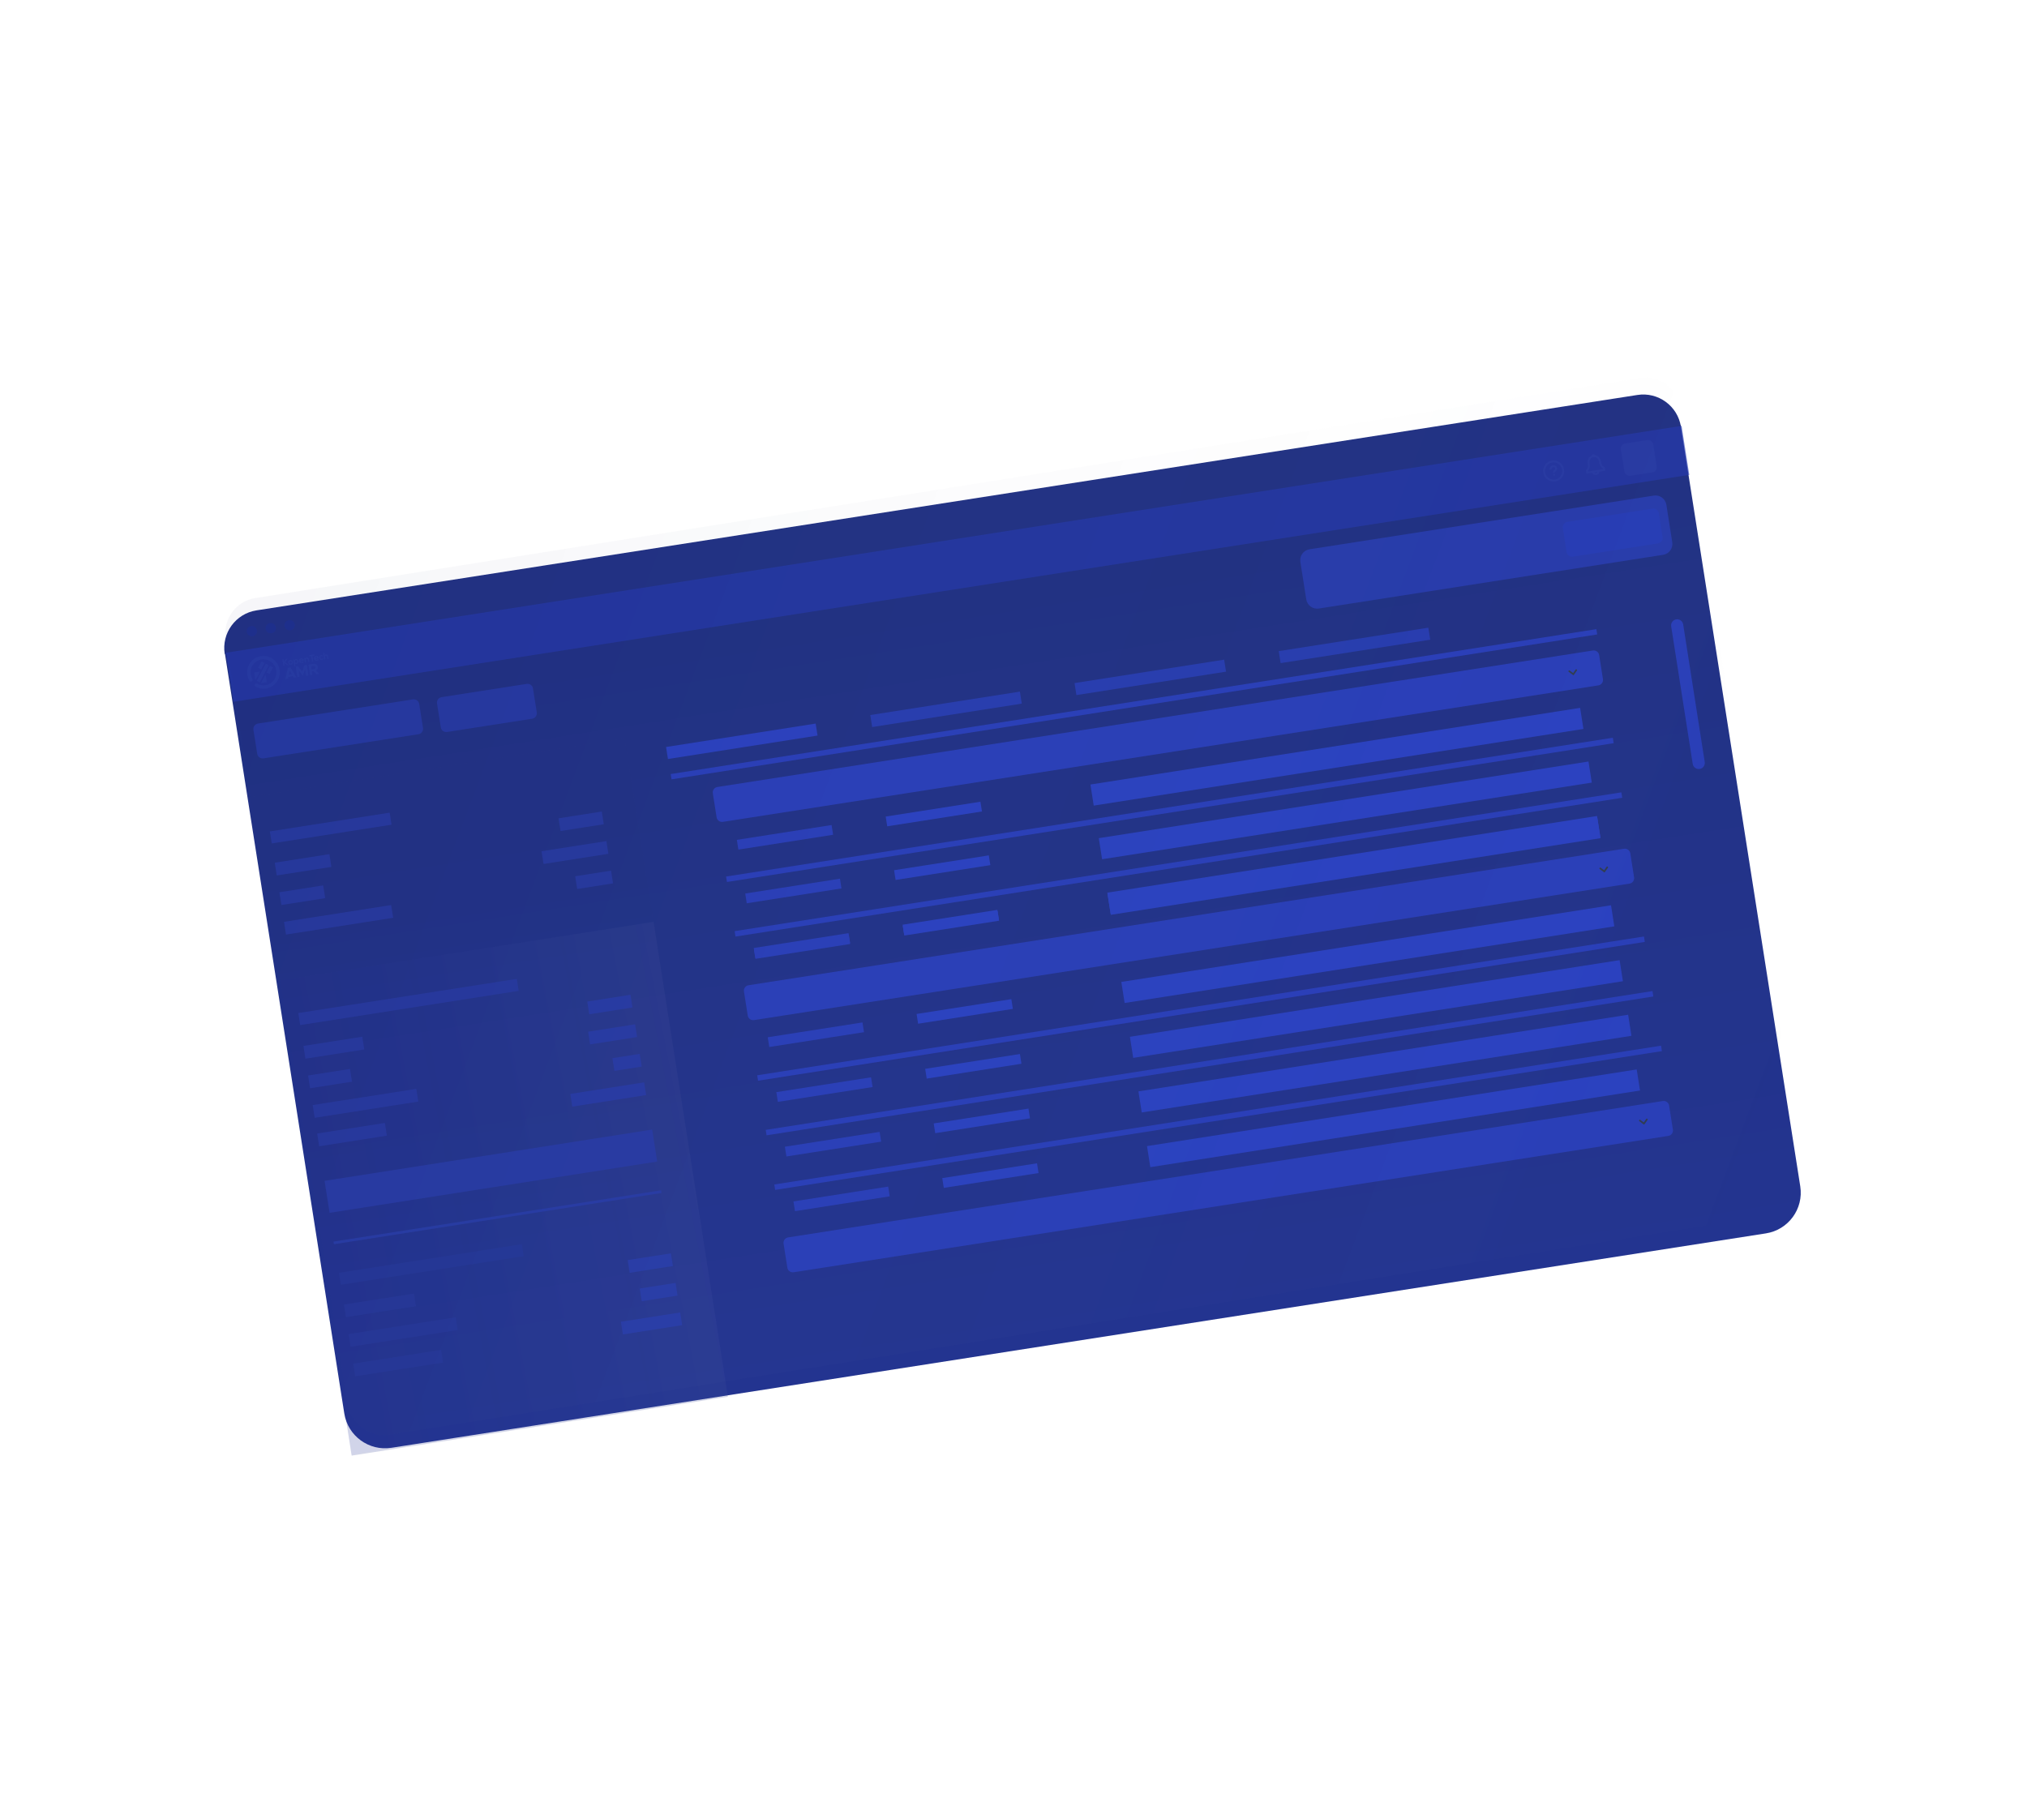
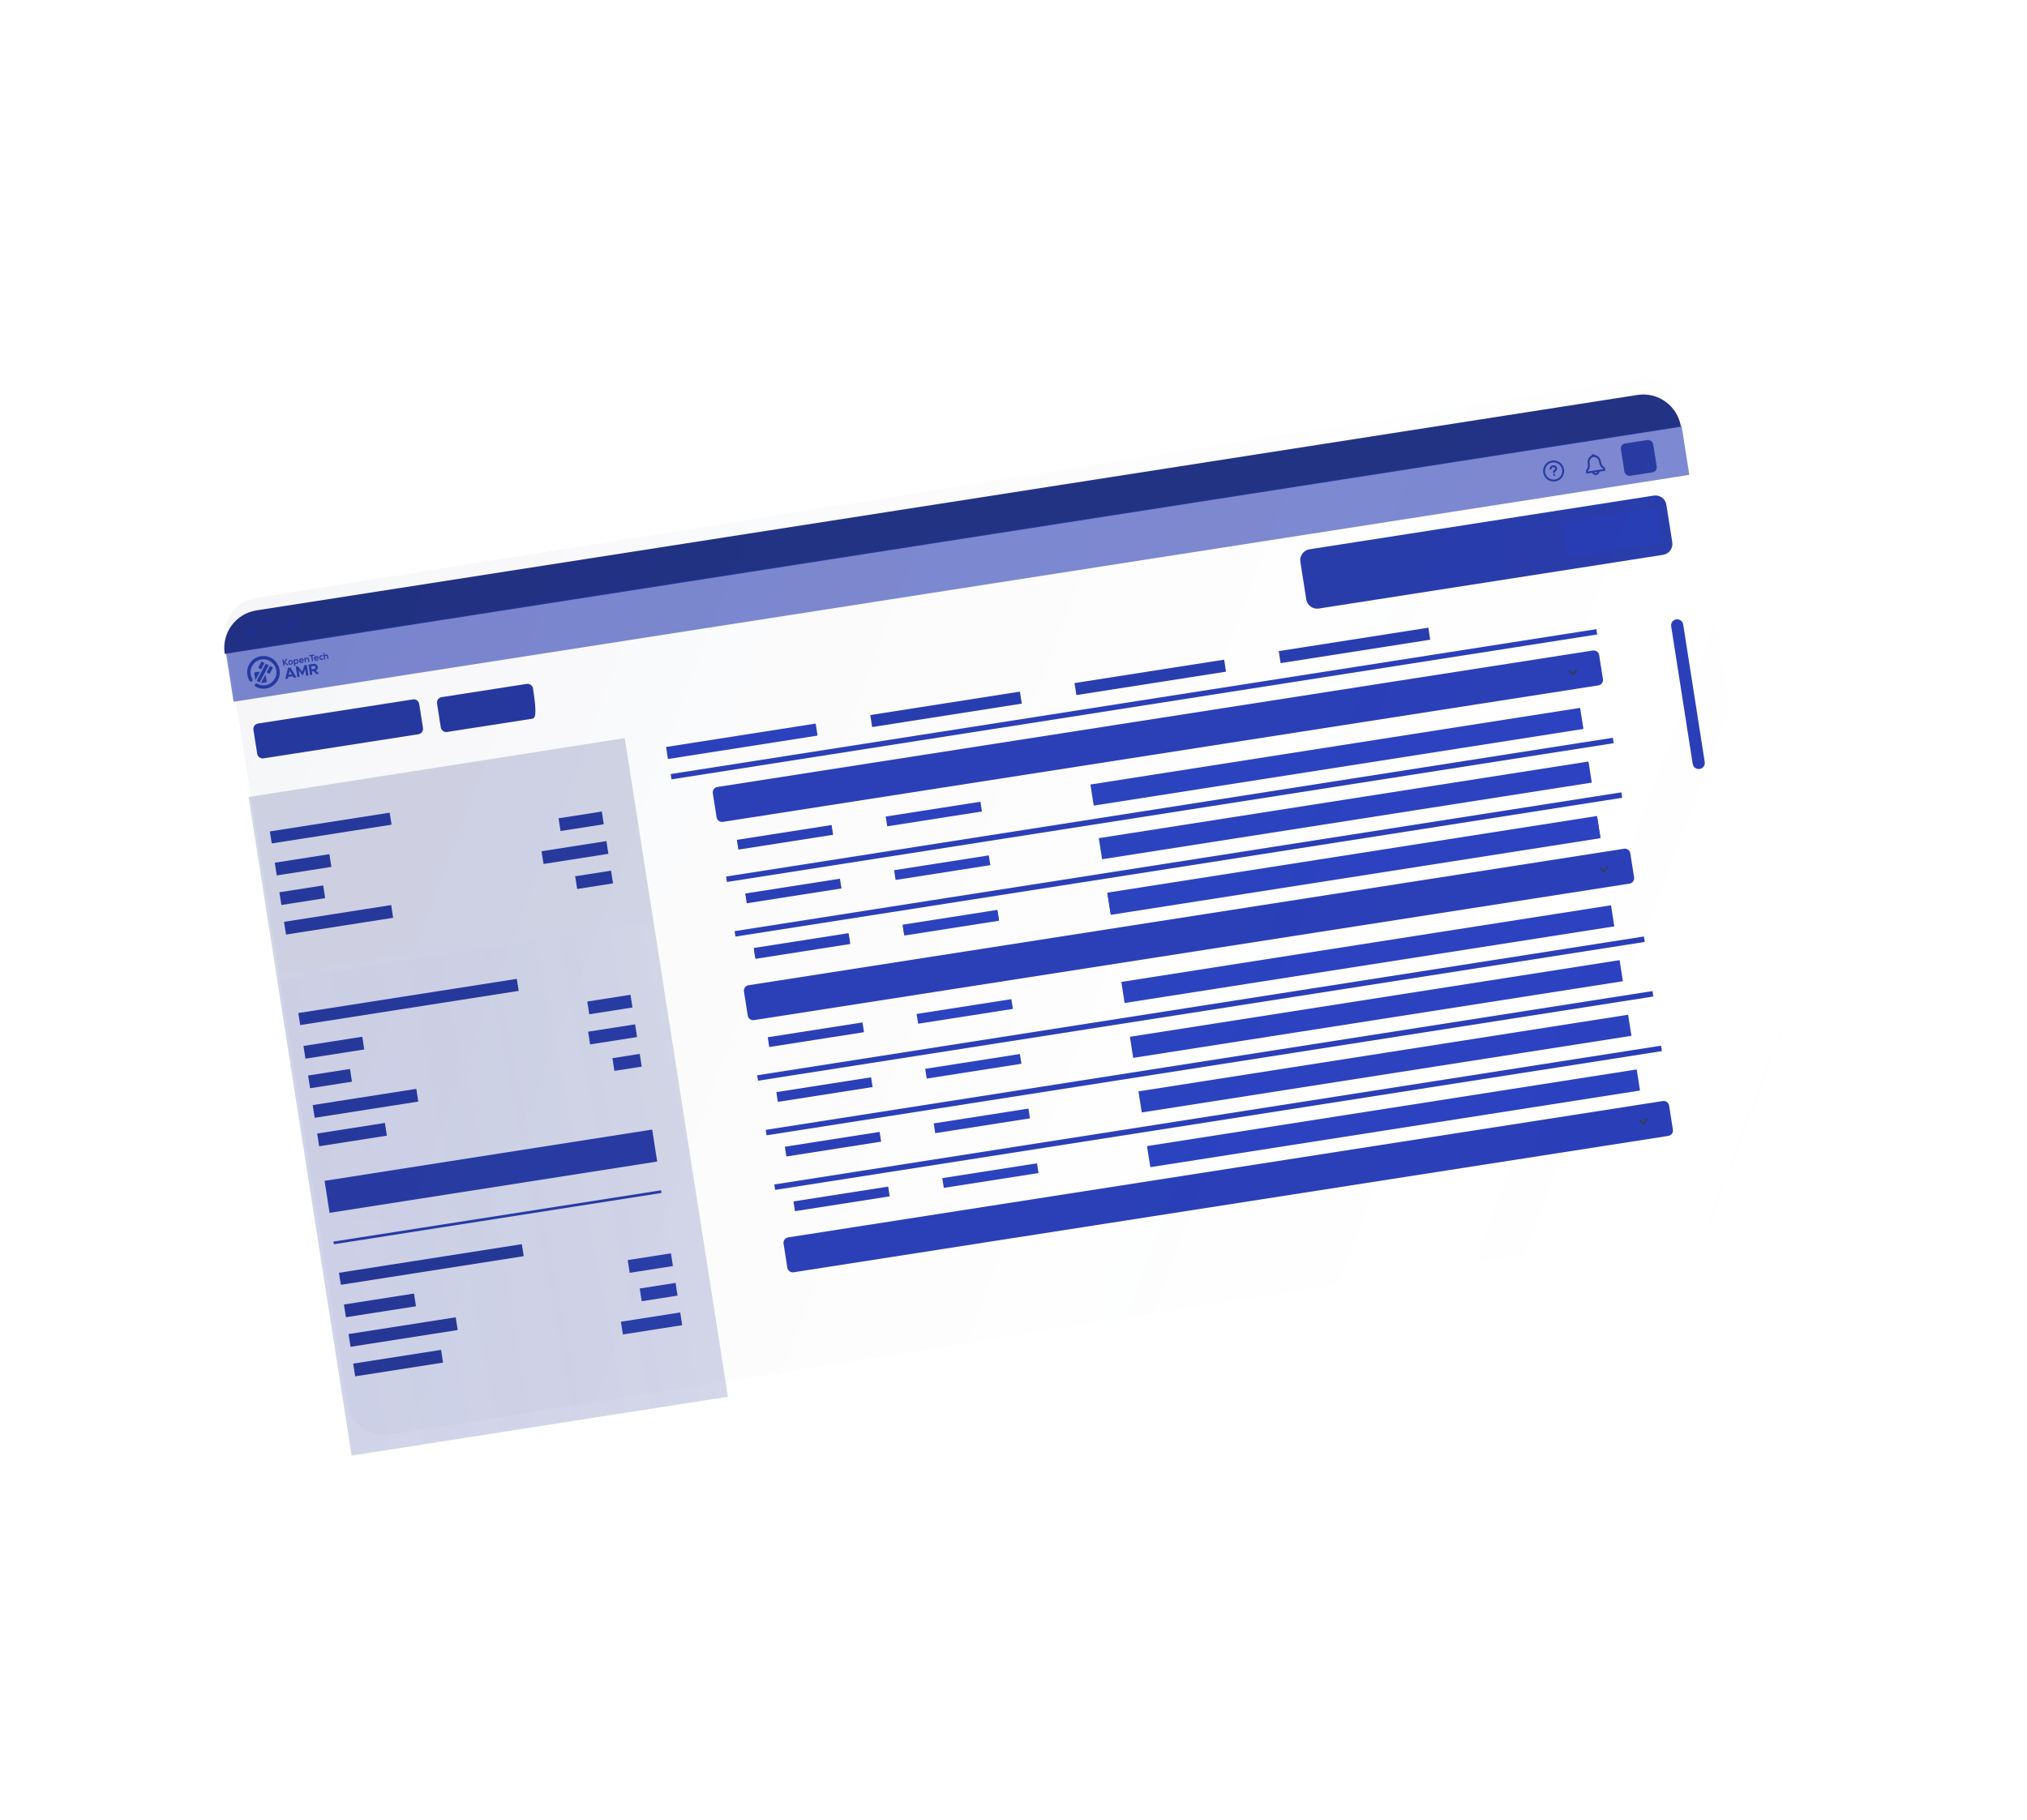
<svg xmlns="http://www.w3.org/2000/svg" width="460" height="413" viewBox="0 0 460 413" fill="none">
  <g filter="url(#filter0_d)">
-     <path d="M50.985 144.984L381.4 93.434L408.544 266.252C409.346 271.356 405.858 276.139 400.753 276.936L88.824 325.602C83.72 326.399 78.932 322.907 78.13 317.803L50.985 144.984Z" fill="url(#paint0_linear)" />
    <path d="M50.994 145.416C50.252 140.696 53.478 136.273 58.198 135.537L371.578 86.644C376.298 85.907 380.725 89.136 381.467 93.856V93.856L50.994 145.416V145.416Z" fill="#213183" />
    <ellipse rx="1.169" ry="1.165" transform="matrix(0.988 -0.154 0.155 0.988 57.15 140.247)" fill="#1E308E" />
-     <ellipse rx="1.169" ry="1.165" transform="matrix(0.988 -0.154 0.155 0.988 61.438 139.577)" fill="#1E308E" />
    <ellipse rx="1.169" ry="1.165" transform="matrix(0.988 -0.154 0.155 0.988 65.731 138.909)" fill="#1E308E" />
    <rect opacity="0.6" width="334.359" height="11.254" transform="matrix(0.988 -0.154 0.155 0.988 51.27 145.152)" fill="#253AB0" />
    <rect width="7.424" height="7.426" rx="1.157" transform="matrix(0.988 -0.153 0.156 0.988 367.658 97.83)" fill="#273AA2" />
    <path fill-rule="evenodd" clip-rule="evenodd" d="M350.211 104.266C350.416 105.571 351.642 106.464 352.948 106.261C354.254 106.058 355.146 104.835 354.941 103.53C354.735 102.224 353.51 101.331 352.204 101.535C350.898 101.738 350.005 102.961 350.211 104.266ZM354.515 103.6C354.683 104.668 353.953 105.668 352.884 105.835C351.815 106.001 350.813 105.27 350.645 104.202C350.477 103.135 351.207 102.134 352.275 101.968C353.344 101.801 354.347 102.532 354.515 103.6ZM352.746 104.975C352.864 104.957 352.945 104.845 352.927 104.727C352.908 104.608 352.797 104.527 352.678 104.545C352.559 104.563 352.478 104.675 352.497 104.793C352.516 104.912 352.627 104.994 352.746 104.975ZM352.433 104.365L352.863 104.298C352.836 104.126 352.858 104.091 353.02 103.975C353.303 103.774 353.413 103.596 353.355 103.231C353.282 102.763 352.868 102.536 352.377 102.613C351.902 102.687 351.578 103.131 351.652 103.606L352.082 103.539C352.045 103.302 352.207 103.079 352.445 103.042C352.719 103 352.894 103.095 352.925 103.298C352.952 103.469 352.93 103.505 352.768 103.621C352.485 103.822 352.375 103.999 352.433 104.365Z" fill="#273AA2" />
    <path fill-rule="evenodd" clip-rule="evenodd" d="M363.321 101.785C363.183 100.913 362.607 100.382 361.955 100.297C361.924 100.242 361.88 100.193 361.824 100.155C361.634 100.026 361.376 100.066 361.235 100.247C361.194 100.3 361.167 100.359 361.154 100.421C360.559 100.699 360.174 101.377 360.312 102.252C360.402 102.818 360.337 103.153 360.163 103.416C360.133 103.459 360.051 103.562 359.996 103.632C359.97 103.665 359.95 103.691 359.943 103.699L359.891 103.771L360.007 104.504L361.315 104.301C361.396 104.522 361.544 104.656 361.789 104.758C362.091 104.883 362.438 104.829 362.687 104.618C362.865 104.467 362.968 104.261 362.989 104.041L364.305 103.837L364.19 103.104L364.118 103.051C364.11 103.045 364.084 103.028 364.05 103.005L364.05 103.005V103.005C363.976 102.955 363.864 102.88 363.822 102.847C363.574 102.649 363.41 102.349 363.321 101.785ZM362.532 104.111L361.765 104.23C361.804 104.282 361.863 104.317 361.956 104.355C362.108 104.418 362.282 104.391 362.407 104.285C362.465 104.236 362.506 104.177 362.532 104.111ZM363.556 103.189C363.609 103.231 363.72 103.306 363.794 103.355L363.813 103.476L360.374 104.01L360.355 103.889C360.409 103.821 360.492 103.715 360.529 103.659C360.767 103.302 360.852 102.857 360.746 102.187C360.618 101.375 361.045 100.823 361.618 100.734C362.19 100.645 362.768 101.044 362.896 101.854C363.001 102.522 363.22 102.92 363.556 103.189Z" fill="#273AA2" />
    <path fill-rule="evenodd" clip-rule="evenodd" d="M59.796 169.122C59.115 169.228 58.476 168.762 58.369 168.082L57.513 162.642C57.406 161.961 57.871 161.324 58.552 161.218L93.709 155.742C94.39 155.636 95.029 156.102 95.136 156.783L95.992 162.222C96.099 162.903 95.634 163.541 94.953 163.647L59.796 169.122Z" fill="#2538A0" />
-     <path fill-rule="evenodd" clip-rule="evenodd" d="M101.46 163.131C100.779 163.237 100.14 162.771 100.033 162.091L99.177 156.655C99.07 155.974 99.535 155.336 100.217 155.23L119.531 152.223C120.212 152.117 120.851 152.583 120.958 153.264L121.813 158.7C121.92 159.381 121.455 160.018 120.774 160.124L101.46 163.131Z" fill="#2538A0" />
+     <path fill-rule="evenodd" clip-rule="evenodd" d="M101.46 163.131C100.779 163.237 100.14 162.771 100.033 162.091L99.177 156.655C99.07 155.974 99.535 155.336 100.217 155.23L119.531 152.223C120.212 152.117 120.851 152.583 120.958 153.264C121.92 159.381 121.455 160.018 120.774 160.124L101.46 163.131Z" fill="#2538A0" />
    <path fill-rule="evenodd" clip-rule="evenodd" d="M164.048 183.535C163.367 183.641 162.729 183.175 162.621 182.495L161.765 177.045C161.658 176.365 162.123 175.727 162.804 175.62L361.482 144.643C362.163 144.537 362.802 145.003 362.909 145.684L363.766 151.133C363.873 151.814 363.407 152.452 362.726 152.558L164.048 183.535Z" fill="#293EB7" />
    <path fill-rule="evenodd" clip-rule="evenodd" d="M171.115 228.53C170.434 228.637 169.795 228.171 169.688 227.49L168.831 222.041C168.724 221.36 169.19 220.722 169.871 220.616L368.549 189.638C369.23 189.532 369.869 189.998 369.976 190.679L370.832 196.128C370.939 196.809 370.474 197.447 369.793 197.553L171.115 228.53Z" fill="#293EB7" />
    <path d="M375.307 109.482L297.178 121.672C295.816 121.885 294.885 123.161 295.099 124.522L296.436 133.035C296.65 134.397 297.928 135.329 299.29 135.116L377.419 122.927C378.781 122.714 379.711 121.438 379.498 120.076L378.16 111.563C377.947 110.202 376.669 109.27 375.307 109.482Z" fill="#273BAA" />
    <path d="M66.481 150.47L65.42 150.635L65.327 151.035L64.755 151.124L65.35 148.58L65.922 148.491L67.269 150.732L66.693 150.822L66.481 150.47ZM66.236 150.062L65.745 149.243L65.529 150.172L66.236 150.062Z" fill="#273AA2" />
    <path d="M71.823 150.022L71.157 149.33L70.779 149.389L70.901 150.166L70.391 150.245L70.016 147.853L71.087 147.686C71.603 147.605 72.037 147.88 72.112 148.354C72.167 148.709 71.996 149.021 71.688 149.187L72.406 149.931L71.823 150.022L71.823 150.022ZM70.705 148.919L71.211 148.84C71.464 148.801 71.617 148.642 71.584 148.436C71.552 148.231 71.358 148.125 71.105 148.165L70.599 148.244L70.705 148.919Z" fill="#273AA2" />
    <path d="M67.112 148.304L67.622 148.224L68.573 149.461L69.095 147.994L69.608 147.914L69.984 150.307L69.471 150.387L69.237 148.897L68.714 150.362L67.764 149.126L67.998 150.617L67.488 150.696L67.112 148.304V148.304Z" fill="#273AA2" />
    <path d="M73.441 146.563C73.342 146.697 73.227 146.761 73.077 146.785C72.783 146.83 72.511 146.691 72.455 146.331C72.398 145.97 72.614 145.755 72.908 145.71C73.051 145.687 73.168 145.711 73.296 145.803L73.165 145.995C73.097 145.95 73.019 145.935 72.949 145.946C72.781 145.972 72.677 146.115 72.705 146.292C72.735 146.486 72.883 146.568 73.039 146.544C73.119 146.532 73.195 146.496 73.247 146.425L73.441 146.563Z" fill="#273AA2" />
    <path d="M70.614 145.913L70.159 145.984L70.12 145.737C70.534 145.672 70.885 145.618 71.3 145.553L71.339 145.8L70.885 145.871L71.072 147.065L70.802 147.107L70.614 145.913Z" fill="#273AA2" />
    <path d="M71.547 146.565C71.583 146.688 71.706 146.761 71.882 146.734C71.975 146.719 72.09 146.666 72.138 146.597L72.323 146.731C72.234 146.858 72.068 146.939 71.914 146.963C71.566 147.017 71.324 146.833 71.273 146.508C71.224 146.199 71.399 145.944 71.727 145.893C72.066 145.84 72.31 146.017 72.337 146.441L71.547 146.565ZM72.064 146.271C72.027 146.142 71.914 146.092 71.77 146.114C71.635 146.135 71.534 146.218 71.518 146.356L72.064 146.271Z" fill="#273AA2" />
    <path d="M73.597 145.197L73.686 145.761C73.758 145.629 73.863 145.577 73.978 145.559C74.265 145.514 74.423 145.69 74.47 145.989L74.554 146.524L74.304 146.563L74.22 146.03C74.191 145.845 74.082 145.781 73.949 145.802C73.802 145.825 73.719 145.967 73.743 146.119L73.824 146.638L73.574 146.677L73.348 145.236L73.597 145.197Z" fill="#273AA2" />
    <path d="M69.945 147.241L69.862 146.709C69.837 146.555 69.735 146.451 69.575 146.476C69.421 146.5 69.337 146.646 69.361 146.8L69.443 147.319L69.195 147.358L69.034 146.34L69.258 146.305L69.296 146.441C69.383 146.324 69.477 146.256 69.605 146.237C69.843 146.2 70.061 146.349 70.112 146.668L70.196 147.202L69.945 147.241V147.241Z" fill="#273AA2" />
    <path d="M65.233 146.509L64.704 147.298L65.509 147.917L65.512 147.933L65.177 147.985L64.477 147.441L64.577 148.079L64.307 148.121L64.08 146.68L64.35 146.638L64.446 147.247L64.896 146.553L65.232 146.5L65.233 146.509L65.233 146.509Z" fill="#273AA2" />
    <path d="M66.471 147.265C66.516 147.557 66.355 147.825 66.026 147.876C65.698 147.928 65.464 147.722 65.418 147.429C65.373 147.139 65.536 146.868 65.858 146.818C66.18 146.768 66.425 146.974 66.471 147.265ZM65.668 147.39C65.693 147.545 65.808 147.674 65.99 147.646C66.173 147.617 66.242 147.459 66.218 147.304C66.194 147.152 66.064 147.02 65.896 147.046C65.716 147.075 65.644 147.238 65.668 147.39Z" fill="#273AA2" />
    <path d="M66.789 148.167L66.562 146.728L66.796 146.692L66.834 146.829C66.894 146.704 67.022 146.633 67.137 146.615C67.449 146.567 67.692 146.767 67.74 147.066C67.786 147.362 67.636 147.626 67.312 147.677C67.206 147.693 67.043 147.685 66.953 147.585L67.039 148.128L66.789 148.167ZM67.489 147.105C67.464 146.946 67.337 146.833 67.156 146.861C66.976 146.889 66.89 147.036 66.915 147.194C66.94 147.353 67.077 147.464 67.247 147.438C67.418 147.411 67.514 147.263 67.489 147.105Z" fill="#273AA2" />
    <path d="M68.152 147.091C68.188 147.214 68.311 147.288 68.488 147.26C68.58 147.246 68.696 147.192 68.744 147.123L68.929 147.257C68.84 147.385 68.673 147.465 68.52 147.489C68.171 147.544 67.93 147.36 67.879 147.034C67.83 146.725 68.004 146.47 68.332 146.419C68.671 146.367 68.915 146.544 68.942 146.968L68.152 147.091L68.152 147.091ZM68.669 146.797C68.632 146.668 68.519 146.618 68.376 146.641C68.24 146.662 68.14 146.745 68.124 146.882L68.669 146.797Z" fill="#273AA2" />
    <path d="M60.372 153.271C59.55 153.398 58.732 153.251 58.006 152.846C57.823 152.744 57.757 152.512 57.858 152.329C57.959 152.146 58.189 152.08 58.372 152.182C58.949 152.505 59.6 152.621 60.253 152.52C61.856 152.271 62.953 150.758 62.7 149.148C62.446 147.538 60.935 146.431 59.332 146.68C57.73 146.929 56.632 148.441 56.886 150.052C56.946 150.434 57.077 150.794 57.275 151.122C57.383 151.302 57.326 151.535 57.147 151.643C56.969 151.751 56.736 151.693 56.628 151.513C56.379 151.1 56.214 150.648 56.139 150.168C55.819 148.144 57.199 146.242 59.214 145.929C61.229 145.616 63.128 147.008 63.447 149.032C63.766 151.056 62.386 152.957 60.372 153.271Z" fill="#273AA2" />
    <path d="M60.982 147.988L60.315 147.632L58.261 151.527L58.929 151.883L60.982 147.988Z" fill="#273AA2" />
    <path d="M58.988 149.437L57.684 149.64L57.958 151.393L58.988 149.437Z" fill="#273AA2" />
    <path d="M59.228 152.041L60.533 151.838L60.259 150.085L59.228 152.041Z" fill="#273AA2" />
    <path d="M61.944 148.499L61.275 148.143L60.506 149.603L61.174 149.959L61.944 148.499Z" fill="#273AA2" />
    <path d="M60.026 147.476L59.357 147.121L58.588 148.58L59.256 148.936L60.026 147.476Z" fill="#273AA2" />
    <rect opacity="0.2" x="56.403" y="177.891" width="86.417" height="151.307" transform="rotate(-8.897 56.403 177.891)" fill="url(#paint1_linear)" />
    <rect opacity="0.05" x="62.938" y="219.594" width="86.417" height="108.799" transform="rotate(-8.897 62.938 219.594)" fill="url(#paint2_linear)" fill-opacity="0.6" />
    <path d="M152.299 173.284L362.371 140.399" stroke="#293EB7" stroke-width="1.217" />
    <path d="M164.872 196.564L366.109 165.062" stroke="#293EB7" stroke-width="1.248" />
    <path d="M166.809 208.956L368.045 177.454" stroke="#293EB7" stroke-width="1.248" />
    <path d="M171.932 241.67L373.168 210.168" stroke="#293EB7" stroke-width="1.248" />
    <path d="M173.868 254.06L375.105 222.557" stroke="#293EB7" stroke-width="1.248" />
    <path d="M175.812 266.453L377.048 234.95" stroke="#293EB7" stroke-width="1.248" />
    <rect x="151.154" y="166.543" width="34.366" height="2.759" transform="rotate(-8.897 151.154 166.543)" fill="#2A40BD" />
    <rect x="61.241" y="185.705" width="27.519" height="2.759" transform="rotate(-8.897 61.241 185.705)" fill="#26389D" />
    <rect x="67.697" y="226.931" width="50.188" height="2.759" transform="rotate(-8.897 67.697 226.931)" fill="#26389D" />
    <rect x="76.925" y="285.881" width="42.004" height="2.759" transform="rotate(-8.897 76.925 285.881)" fill="#243696" />
    <rect x="73.655" y="265.012" width="75.253" height="7.35" transform="rotate(-8.897 73.655 265.012)" fill="#273AA2" />
    <rect x="78.05" y="293.081" width="16.096" height="2.923" transform="rotate(-8.897 78.05 293.081)" fill="#253697" />
    <rect x="62.355" y="192.807" width="12.55" height="2.923" transform="rotate(-8.897 62.355 192.807)" fill="#26389D" />
    <rect x="167.219" y="187.62" width="21.761" height="2.239" transform="rotate(-8.897 167.219 187.62)" fill="#293EB7" />
    <rect x="200.997" y="182.332" width="21.761" height="2.239" transform="rotate(-8.897 200.997 182.332)" fill="#2A41BF" />
    <rect x="247.457" y="175.06" width="112.484" height="4.842" transform="rotate(-8.897 247.457 175.06)" fill="#2A41BF" />
    <rect x="169.119" y="199.799" width="21.761" height="2.239" transform="rotate(-8.897 169.119 199.799)" fill="#293EB7" />
    <rect x="202.898" y="194.509" width="21.761" height="2.239" transform="rotate(-8.897 202.898 194.509)" fill="#2A41BF" />
    <rect x="249.355" y="187.236" width="112.484" height="4.842" transform="rotate(-8.897 249.355 187.236)" fill="#2A41BF" />
    <rect x="171.056" y="212.163" width="21.761" height="2.239" transform="rotate(-8.897 171.056 212.163)" fill="#293EB7" />
    <rect x="204.837" y="206.877" width="21.761" height="2.239" transform="rotate(-8.897 204.837 206.877)" fill="#2A41BF" />
    <rect x="251.29" y="199.603" width="112.484" height="4.842" transform="rotate(-8.897 251.29 199.603)" fill="#2A41BF" />
    <rect x="171.095" y="212.411" width="21.761" height="2.239" transform="rotate(-8.897 171.095 212.411)" fill="#293EB7" />
    <rect x="204.877" y="207.125" width="21.761" height="2.239" transform="rotate(-8.897 204.877 207.125)" fill="#2A41BF" />
    <rect x="251.334" y="199.852" width="112.484" height="4.842" transform="rotate(-8.897 251.334 199.852)" fill="#2A41BF" />
    <rect x="174.229" y="232.424" width="21.761" height="2.239" transform="rotate(-8.897 174.229 232.424)" fill="#293EB7" />
    <rect x="208.01" y="227.137" width="21.761" height="2.239" transform="rotate(-8.897 208.01 227.137)" fill="#2A41BF" />
    <rect x="254.469" y="219.864" width="112.484" height="4.842" transform="rotate(-8.897 254.469 219.864)" fill="#2A41BF" />
    <rect x="176.177" y="244.877" width="21.761" height="2.239" transform="rotate(-8.897 176.177 244.877)" fill="#293EB7" />
    <rect x="209.957" y="239.59" width="21.761" height="2.239" transform="rotate(-8.897 209.957 239.59)" fill="#2A41BF" />
    <rect x="256.416" y="232.317" width="112.484" height="4.842" transform="rotate(-8.897 256.416 232.317)" fill="#2A41BF" />
    <rect x="178.116" y="257.268" width="21.761" height="2.239" transform="rotate(-8.897 178.116 257.268)" fill="#293EB7" />
    <rect x="211.893" y="251.98" width="21.761" height="2.239" transform="rotate(-8.897 211.893 251.98)" fill="#2A41BF" />
    <rect x="258.354" y="244.707" width="112.484" height="4.842" transform="rotate(-8.897 258.354 244.707)" fill="#2A41BF" />
    <rect x="180.062" y="269.684" width="21.761" height="2.239" transform="rotate(-8.897 180.062 269.684)" fill="#293EB7" />
    <rect x="213.837" y="264.396" width="21.761" height="2.239" transform="rotate(-8.897 213.837 264.396)" fill="#2A41BF" />
    <rect x="260.299" y="257.124" width="112.484" height="4.842" transform="rotate(-8.897 260.299 257.124)" fill="#2A41BF" />
    <rect x="68.864" y="234.395" width="13.51" height="2.923" transform="rotate(-8.897 68.864 234.395)" fill="#26389D" />
    <rect x="79.102" y="299.79" width="24.61" height="2.923" transform="rotate(-8.897 79.102 299.79)" fill="#253697" />
    <rect x="63.407" y="199.517" width="10.055" height="2.923" transform="rotate(-8.897 63.407 199.517)" fill="#26389D" />
    <rect x="69.919" y="241.106" width="9.62" height="2.923" transform="rotate(-8.897 69.919 241.106)" fill="#26389D" />
    <rect x="80.147" y="306.498" width="20.192" height="2.923" transform="rotate(-8.897 80.147 306.498)" fill="#253697" />
    <rect x="64.455" y="206.226" width="24.61" height="2.923" transform="rotate(-8.897 64.455 206.226)" fill="#26389D" />
    <rect x="70.965" y="247.815" width="23.798" height="2.923" transform="rotate(-8.897 70.965 247.815)" fill="#26389D" />
    <rect x="71.977" y="254.275" width="15.557" height="2.923" transform="rotate(-8.897 71.977 254.275)" fill="#26389D" />
    <rect x="142.451" y="282.999" width="9.929" height="2.923" transform="rotate(-8.897 142.451 282.999)" fill="#283CA7" />
    <rect x="126.756" y="182.727" width="9.929" height="2.923" transform="rotate(-8.897 126.756 182.727)" fill="#26389D" />
    <rect x="133.271" y="224.316" width="9.929" height="2.923" transform="rotate(-8.897 133.271 224.316)" fill="#273AA2" />
    <rect x="145.176" y="289.447" width="8.237" height="2.923" transform="rotate(-8.897 145.176 289.447)" fill="#283CA7" />
    <rect x="122.894" y="190.204" width="14.899" height="2.923" transform="rotate(-8.897 122.894 190.204)" fill="#26389D" />
    <rect x="133.467" y="231.157" width="10.79" height="2.923" transform="rotate(-8.897 133.467 231.157)" fill="#273AA2" />
    <rect x="140.906" y="296.988" width="13.62" height="2.923" transform="rotate(-8.897 140.906 296.988)" fill="#283CA7" />
    <rect x="130.529" y="195.883" width="8.237" height="2.923" transform="rotate(-8.897 130.529 195.883)" fill="#26389D" />
    <rect x="138.977" y="237.169" width="6.277" height="2.923" transform="rotate(-8.897 138.977 237.169)" fill="#273AA2" />
-     <rect x="129.416" y="245.282" width="16.974" height="2.923" transform="rotate(-8.897 129.416 245.282)" fill="#273AA2" />
    <rect x="75.676" y="278.795" width="75.253" height="0.616" transform="rotate(-8.897 75.676 278.795)" fill="#273BA3" />
    <rect x="197.501" y="159.29" width="34.366" height="2.759" transform="rotate(-8.897 197.501 159.29)" fill="#273CAE" />
    <rect x="243.85" y="152.036" width="34.366" height="2.759" transform="rotate(-8.897 243.85 152.036)" fill="#273CAE" />
    <rect x="290.191" y="144.781" width="34.366" height="2.759" transform="rotate(-8.897 290.191 144.781)" fill="#273CAE" />
    <path d="M380.4 137.577C381.152 137.459 381.858 137.973 381.976 138.726L386.864 169.953C386.982 170.705 386.467 171.411 385.715 171.529V171.529C384.962 171.647 384.256 171.132 384.138 170.379L379.25 139.153C379.132 138.4 379.647 137.694 380.4 137.577V137.577Z" fill="#293EB7" />
    <path fill-rule="evenodd" clip-rule="evenodd" d="M356.944 123.343C356.263 123.449 355.624 122.983 355.516 122.302L354.661 116.866C354.554 116.185 355.019 115.548 355.7 115.442L375.014 112.434C375.695 112.328 376.334 112.794 376.441 113.475L377.297 118.911C377.404 119.592 376.939 120.23 376.258 120.336L356.944 123.343Z" fill="#263CB4" />
    <path d="M356.996 150.228L355.972 149.46C355.923 149.423 355.911 149.352 355.947 149.301L356.033 149.18C356.069 149.13 356.138 149.119 356.187 149.156L357.002 149.764L357.591 148.937C357.626 148.887 357.695 148.876 357.744 148.913L357.864 149.002C357.913 149.04 357.924 149.11 357.889 149.161L357.15 150.204C357.114 150.254 357.045 150.265 356.996 150.228Z" fill="#2F3B52" />
    <path d="M364.027 194.986L363.003 194.218C362.954 194.181 362.943 194.11 362.978 194.059L363.065 193.938C363.1 193.887 363.169 193.877 363.218 193.914L364.033 194.522L364.622 193.695C364.658 193.644 364.726 193.634 364.776 193.671L364.895 193.76C364.944 193.797 364.956 193.868 364.92 193.919L364.181 194.962C364.145 195.012 364.076 195.023 364.027 194.986Z" fill="#2F3B52" />
    <path fill-rule="evenodd" clip-rule="evenodd" d="M180.104 285.762C179.423 285.868 178.784 285.402 178.677 284.721L177.821 279.272C177.714 278.591 178.179 277.953 178.86 277.847L377.358 246.898C378.039 246.792 378.677 247.258 378.784 247.939L379.641 253.388C379.748 254.068 379.283 254.707 378.602 254.813L180.104 285.762Z" fill="#293EB7" />
    <path d="M373.019 252.217L371.996 251.449C371.946 251.412 371.935 251.341 371.971 251.291L372.057 251.169C372.092 251.119 372.161 251.108 372.21 251.145L373.025 251.753L373.614 250.926C373.65 250.876 373.719 250.865 373.768 250.902L373.887 250.992C373.937 251.029 373.948 251.099 373.912 251.15L373.173 252.193C373.137 252.243 373.068 252.254 373.019 252.217Z" fill="#2F3B52" />
  </g>
  <rect x="50" y="137.004" width="334.534" height="192.338" rx="8" transform="rotate(-9.027 50 137.004)" fill="url(#paint3_linear)" fill-opacity="0.04" />
  <defs>
    <filter id="filter0_d" x="10.888" y="49.539" width="437.771" height="320.838" filterUnits="userSpaceOnUse" color-interpolation-filters="sRGB">
      <feFlood flood-opacity="0" result="BackgroundImageFix" />
      <feColorMatrix in="SourceAlpha" type="matrix" values="0 0 0 0 0 0 0 0 0 0 0 0 0 0 0 0 0 0 127 0" result="hardAlpha" />
      <feOffset dy="3" />
      <feGaussianBlur stdDeviation="20" />
      <feComposite in2="hardAlpha" operator="out" />
      <feColorMatrix type="matrix" values="0 0 0 0 0.161 0 0 0 0 0.243 0 0 0 0 0.718 0 0 0 0.33 0" />
      <feBlend mode="normal" in2="BackgroundImageFix" result="effect1_dropShadow" />
      <feBlend mode="normal" in="SourceGraphic" in2="effect1_dropShadow" result="shape" />
    </filter>
    <linearGradient id="paint0_linear" x1="216.192" y1="119.209" x2="244.602" y2="301.298" gradientUnits="userSpaceOnUse">
      <stop stop-color="#203081" />
      <stop offset="1" stop-color="#233490" />
    </linearGradient>
    <linearGradient id="paint1_linear" x1="99.612" y1="177.891" x2="99.612" y2="329.198" gradientUnits="userSpaceOnUse">
      <stop stop-color="#213081" />
      <stop offset="1" stop-color="#23348E" />
    </linearGradient>
    <linearGradient id="paint2_linear" x1="149.559" y1="267.979" x2="62.41" y2="271.199" gradientUnits="userSpaceOnUse">
      <stop stop-color="white" />
      <stop offset="1" stop-color="#1611F7" stop-opacity="0.347" />
    </linearGradient>
    <linearGradient id="paint3_linear" x1="56.183" y1="138.314" x2="385.387" y2="325.413" gradientUnits="userSpaceOnUse">
      <stop stop-color="#131F5F" />
      <stop offset="1" stop-color="white" stop-opacity="0" />
    </linearGradient>
  </defs>
</svg>